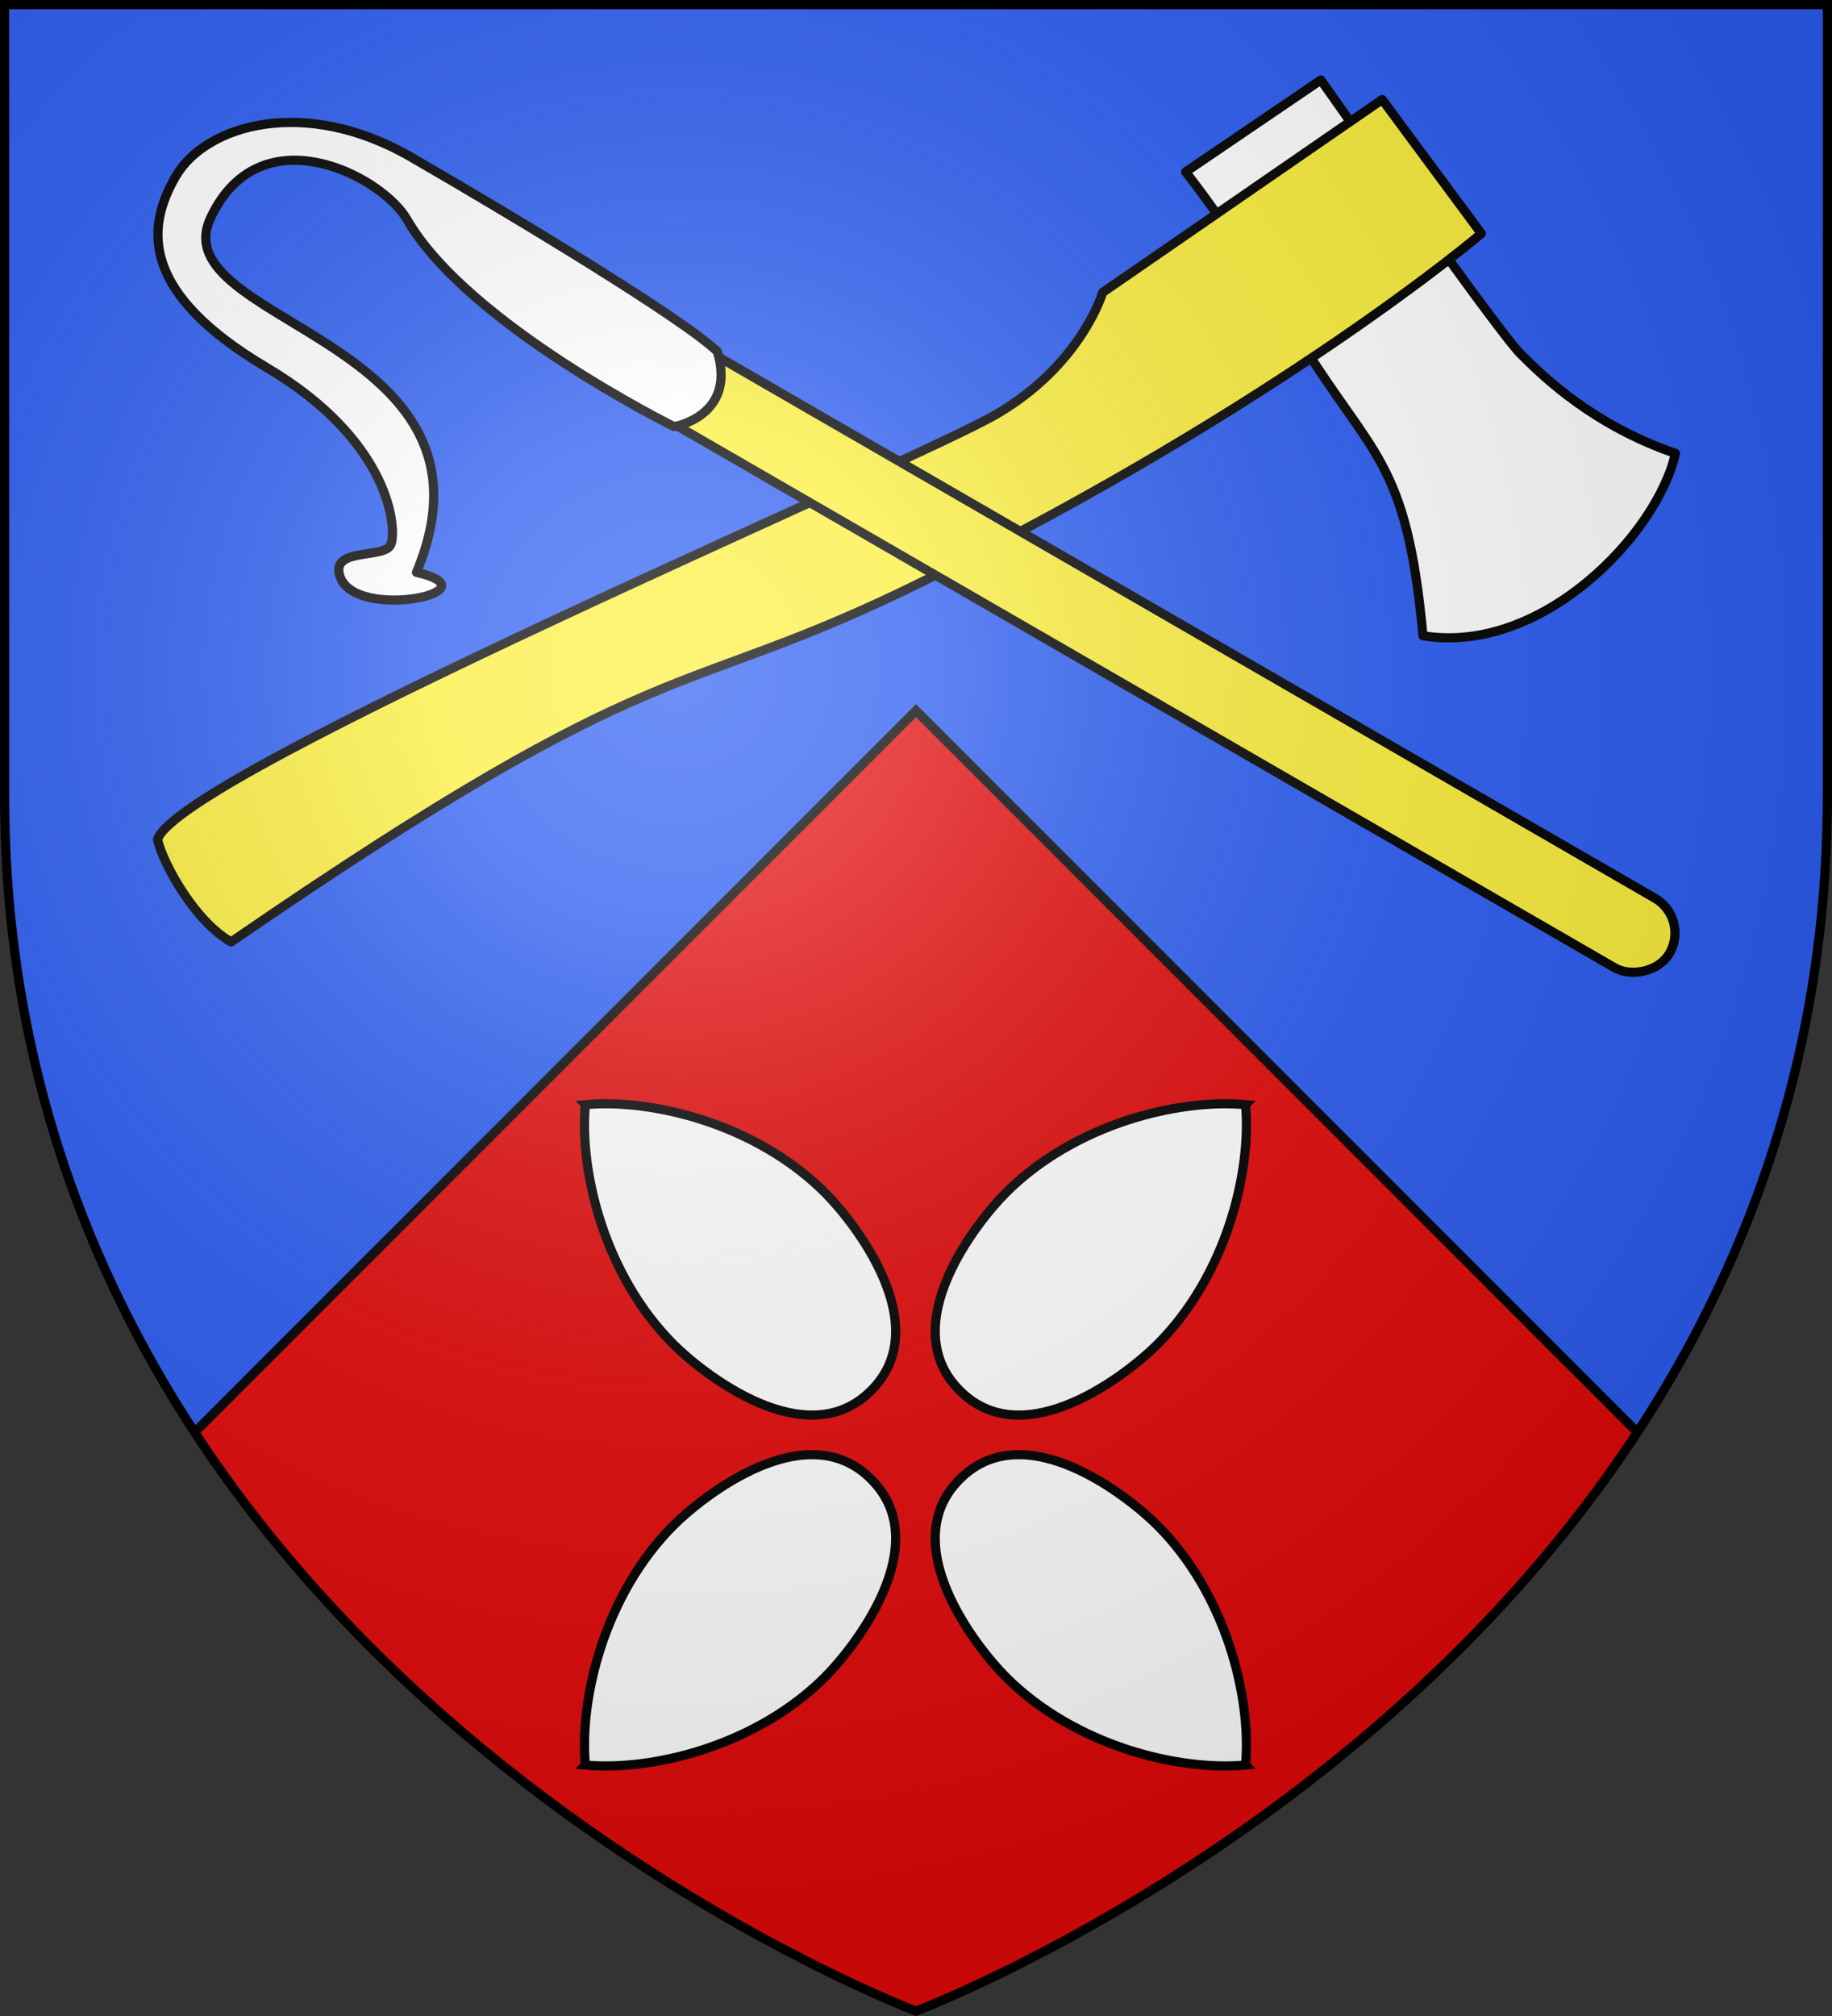
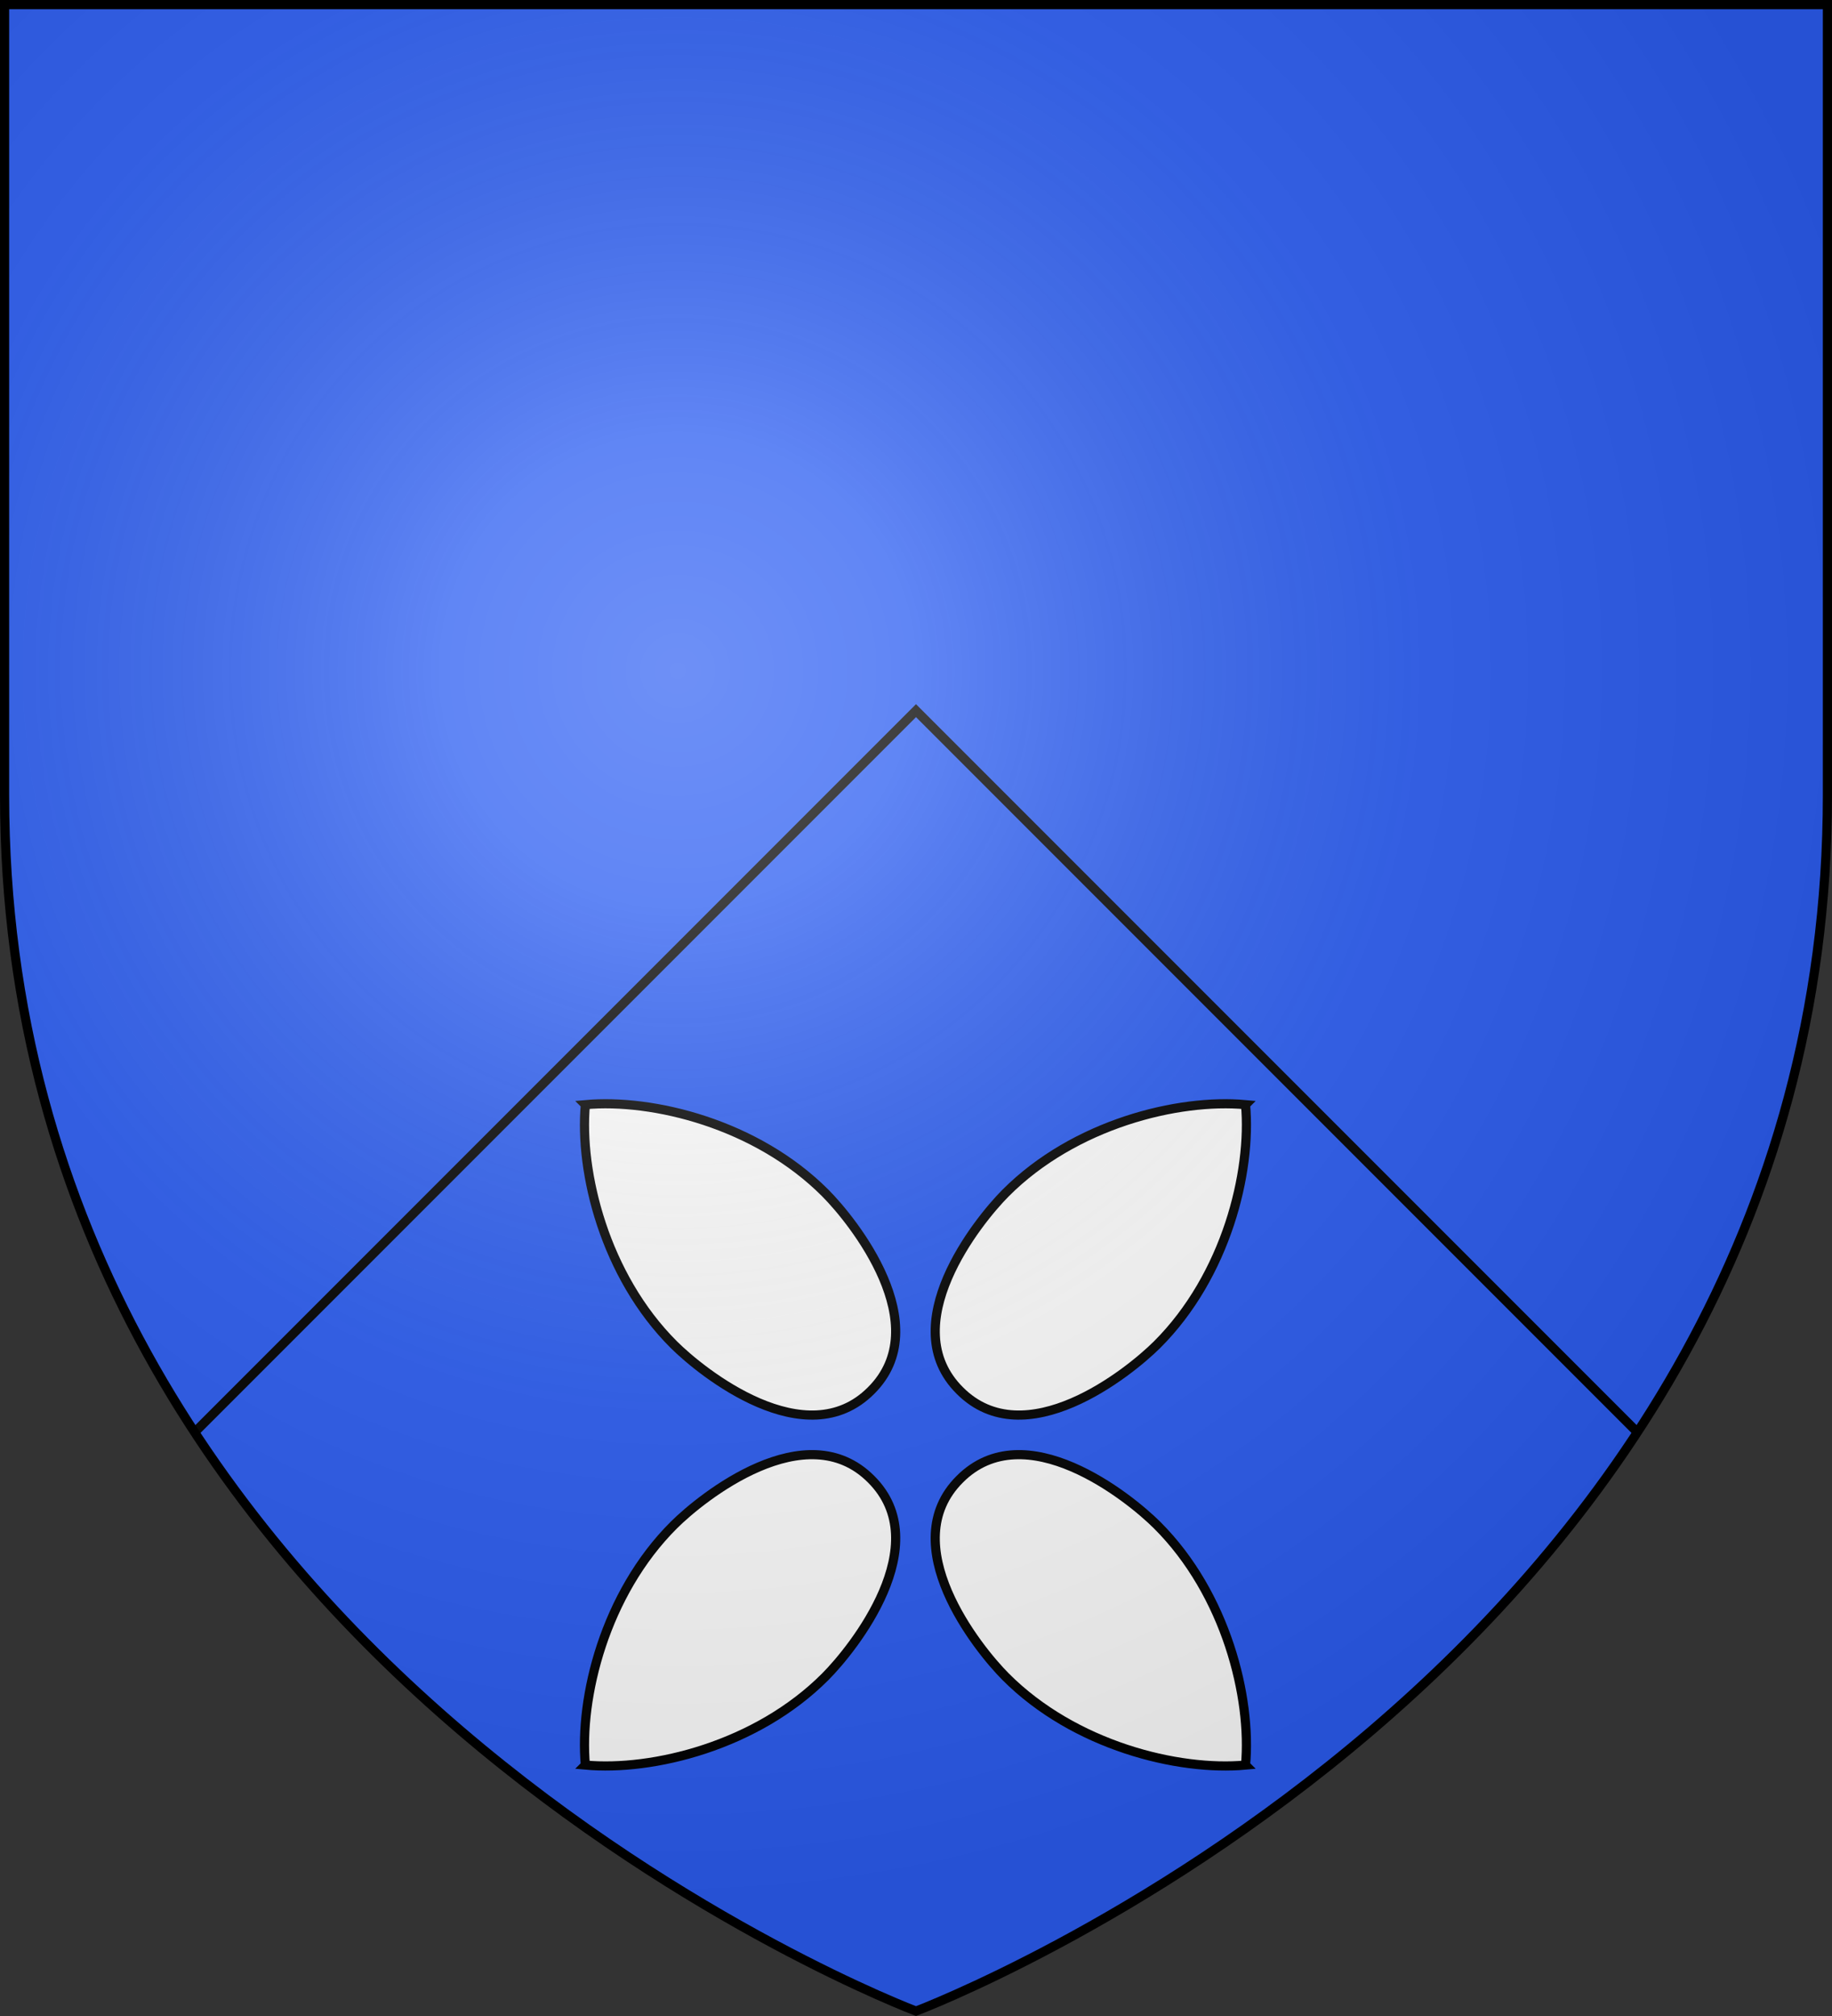
<svg xmlns="http://www.w3.org/2000/svg" xmlns:xlink="http://www.w3.org/1999/xlink" height="660" width="600">
  <rect width="100%" height="100%" fill="#333333" stroke="none" />
  <radialGradient id="a" cx="221.445" cy="226.331" gradientTransform="matrix(1.353 0 0 1.349 -77.629 -85.747)" gradientUnits="userSpaceOnUse" r="300">
    <stop offset="0" stop-color="#fff" stop-opacity=".314" />
    <stop offset=".19" stop-color="#fff" stop-opacity=".251" />
    <stop offset=".6" stop-color="#6b6b6b" stop-opacity=".125" />
    <stop offset="1" stop-opacity=".125" />
  </radialGradient>
  <path d="m300 658.5s298.5-112.436 298.5-398.182v-258.818h-597v258.818c0 285.746 298.5 398.182 298.5 398.182z" fill="#2b5df2" fill-rule="evenodd" />
  <g stroke="#000">
-     <path d="m300 232.65-236.246 236.246c87.487 133.467 236.246 189.5 236.246 189.5s148.76-56.033 236.246-189.5z" fill="#e20909" />
    <path d="m536.246 468.896-236.246-236.246-236.246 236.246" fill="none" stroke-width="3" />
    <g stroke-linecap="round" stroke-linejoin="round" stroke-width="1.924" transform="matrix(-1.349 -.78 -.779 1.352 -387.547 24.741)">
-       <path d="m-560.235-231.722c-5.167 16.533 3.183 50.72 26.849 59.642 21.648-30.546 27.822-26.906 53.982-41.061 22.826-12.35 37.893-18.248 37.893-18.248l-14.987-30.905s-58.229 26.935-65.134 28.785c-6.905 1.85-20.908 5.256-38.604 1.787z" fill="#fff" />
-       <path d="m-501.831-251.261 32.114-13.924 30.668 64.4s-3.752 15.344 6.63 33.376c10.382 18.032 111.236 151.044 108.116 165.294-3.78 4.019-15.589 10.978-24.146 10.864-48.349-101.153-55.658-89.548-88.097-138.049-46.793-69.963-65.285-121.96-65.285-121.96z" fill="#fcef3c" />
-     </g>
+       </g>
    <g stroke-linecap="round" stroke-linejoin="round" stroke-width=".852" transform="matrix(.587 -1.017 1.016 .587 -614.18 1280.503)">
-       <rect fill="#fcef3c" height="325.707" rx="11.199" stroke-width="2.555" width="22.398" x="1197.556" y="118.64" />
-       <path d="m1221.094 130.257c-12.874 13.718-24.148 0-24.148 0s-4.157-64.182 12.717-93.409c6.703-11.609 5.561-46.716-22.321-47.859-1.488-.061-3.053-.025-4.696.116-32.434 2.788 13.374 90.196-56.825 99.206 6.911 22.496-20.65-8.052-11.579-18.012 5.718-6.278 10.293 8.47 14.688 7.934 4.396-.536 24.982-14.046 25.437-54.681s16.554-48.671 33.357-48.671 37.592 19.94 37.592 54.248c0 34.309-1.075 88.614-4.223 101.129z" fill="#fff" stroke-width="2.555" />
-     </g>
+       </g>
  </g>
  <g stroke-width="2.06" transform="matrix(.485 0 0 .485 106.457 198.84)">
    <path id="b" d="m175.79 335.678c-4.153 45.411 13.056 115.473 59.716 161.985 19.006 18.945 89.196 75.24 133.249 30.984 44.255-44.054-11.986-114.298-30.931-133.304-46.511-46.661-116.624-63.818-162.034-59.665z" fill="#fff" stroke="#000" stroke-width="6.18" />
    <g stroke-width=".87">
      <use height="660" transform="matrix(-1 0 0 1 797.376 0)" width="600" xlink:href="#b" />
      <use height="660" transform="matrix(1 0 0 -1 -0 1117.149)" width="600" xlink:href="#b" />
      <use height="660" transform="matrix(-1 0 0 -1 797.376 1117.149)" width="600" xlink:href="#b" />
    </g>
  </g>
  <path d="m300 658.5s298.5-112.436 298.5-398.182v-258.818h-597v258.818c0 285.746 298.5 398.182 298.5 398.182z" fill="url(#a)" fill-rule="evenodd" />
  <path d="m300.001 658.397s-298.501-112.418-298.501-398.119v-258.778h597v258.778c0 285.701-298.499 398.119-298.499 398.119z" fill="none" stroke="#000" stroke-width="3" />
</svg>